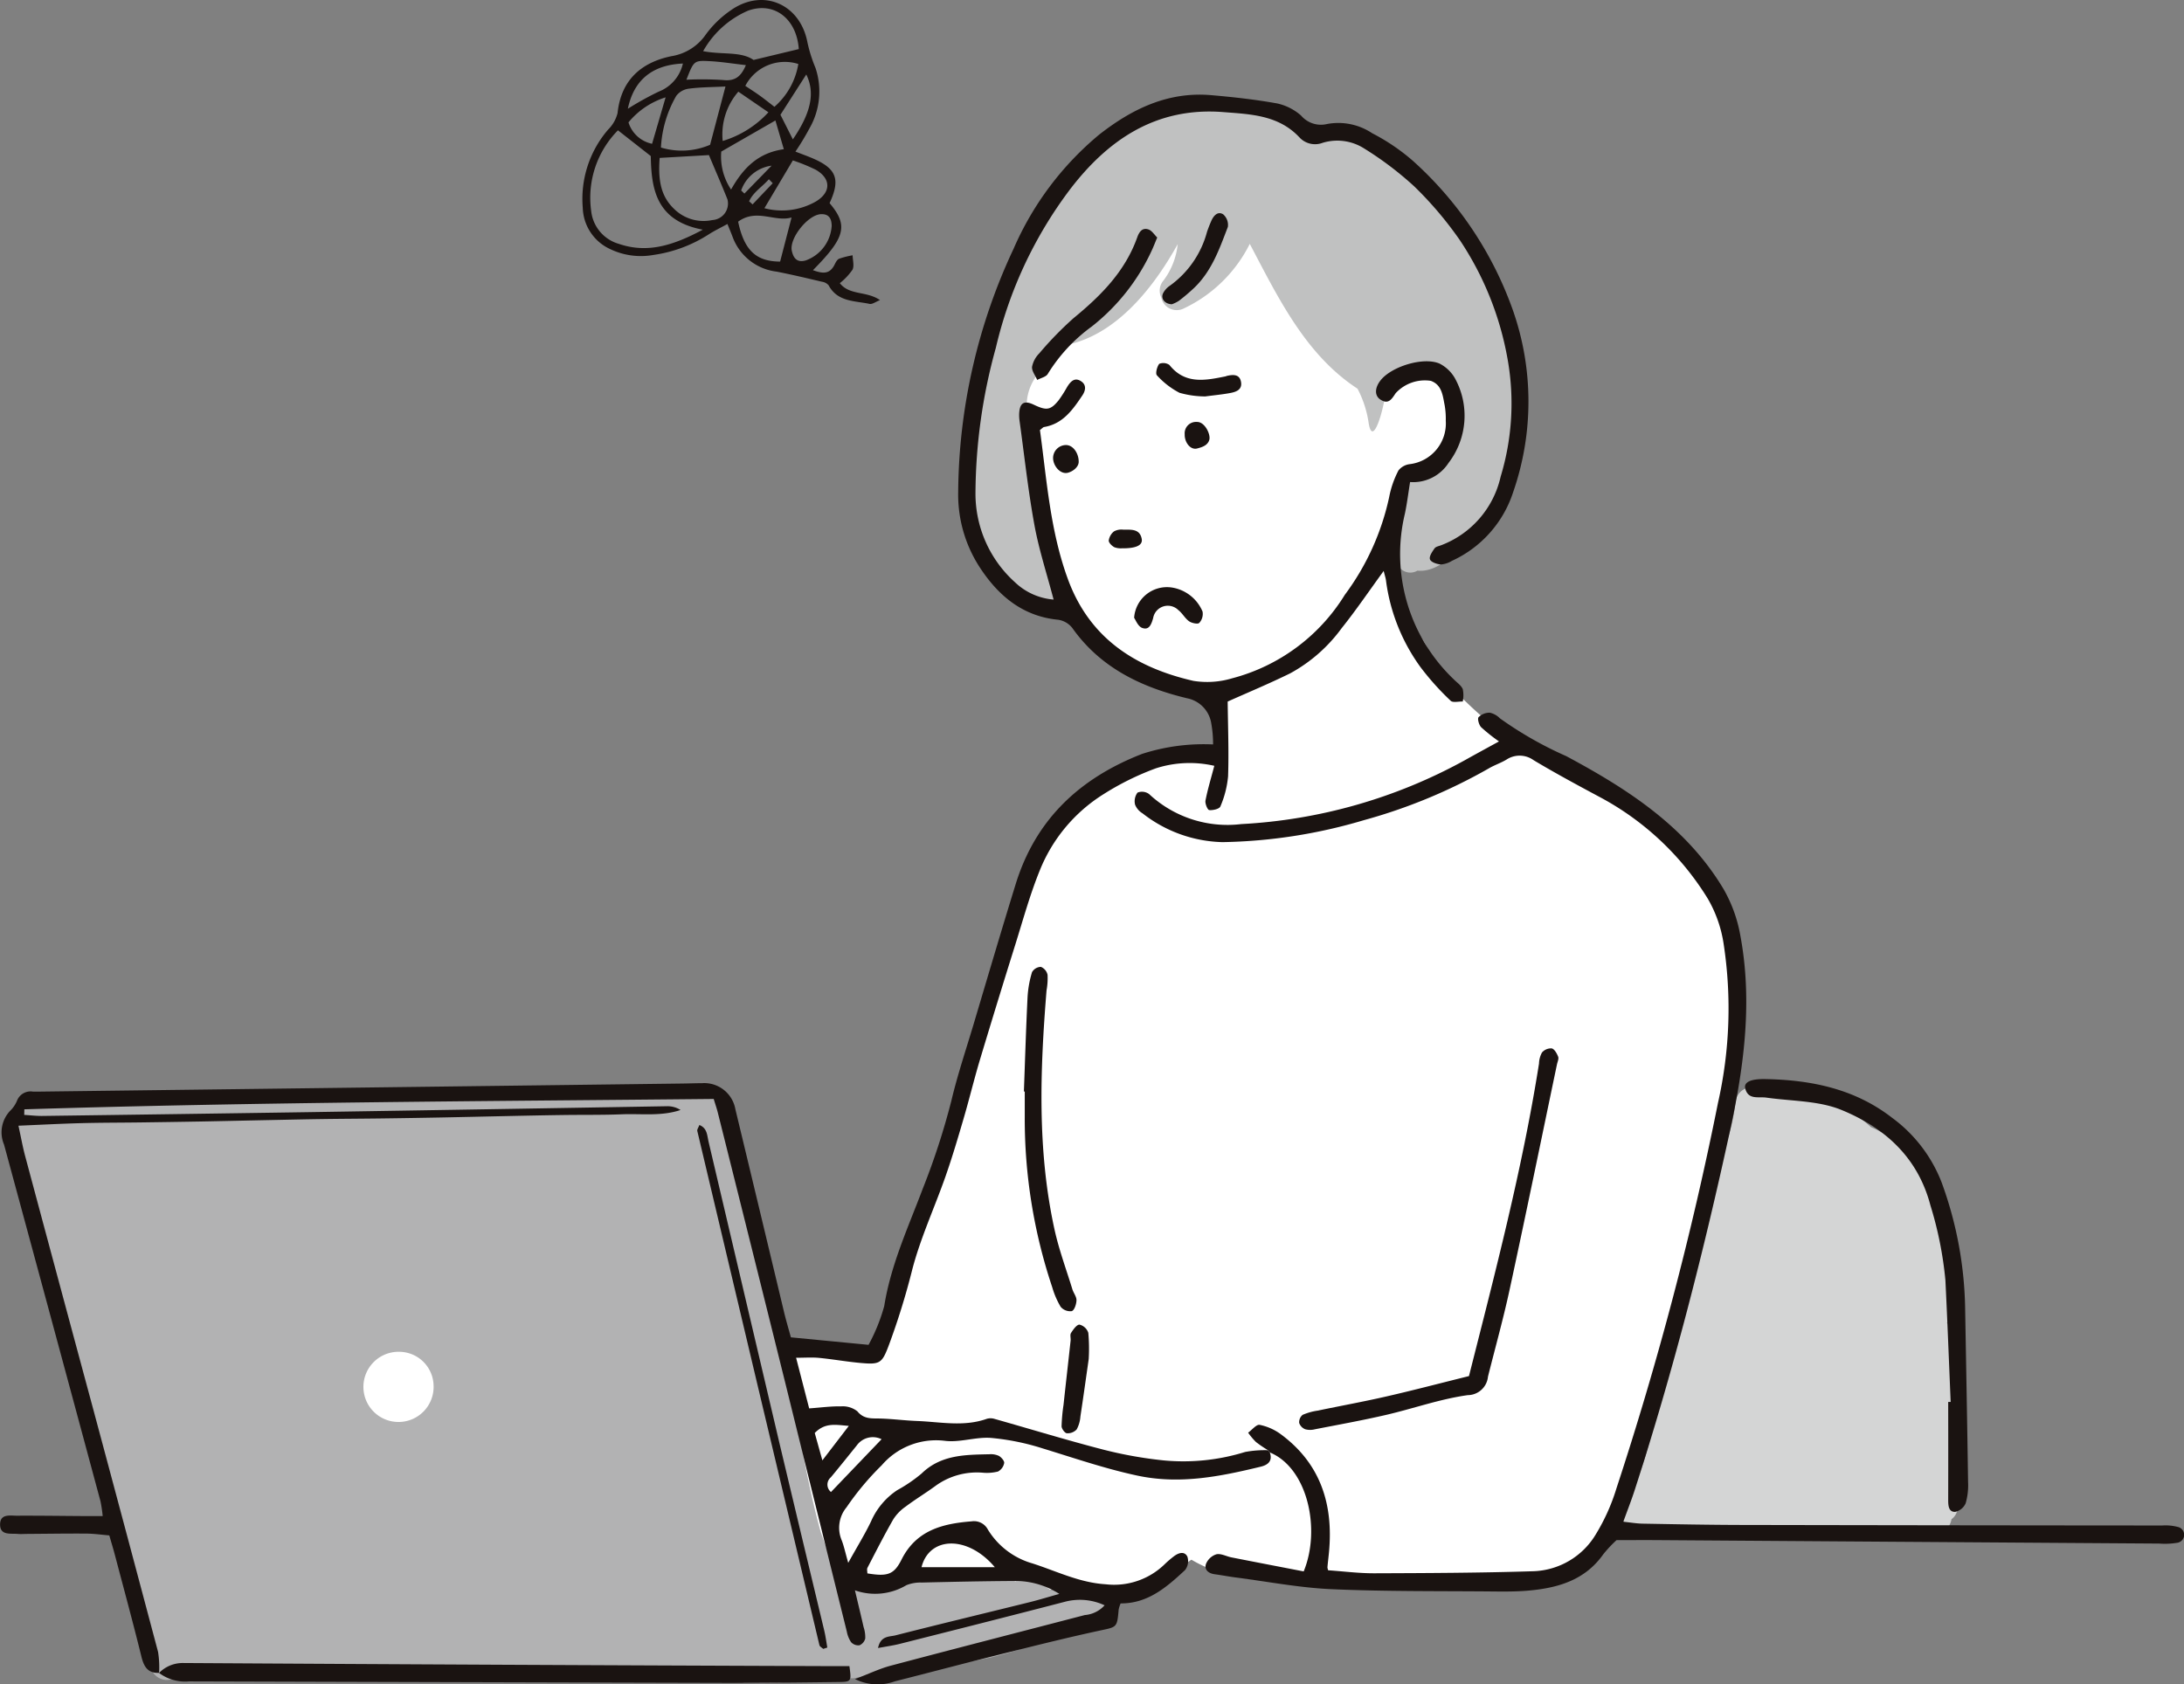
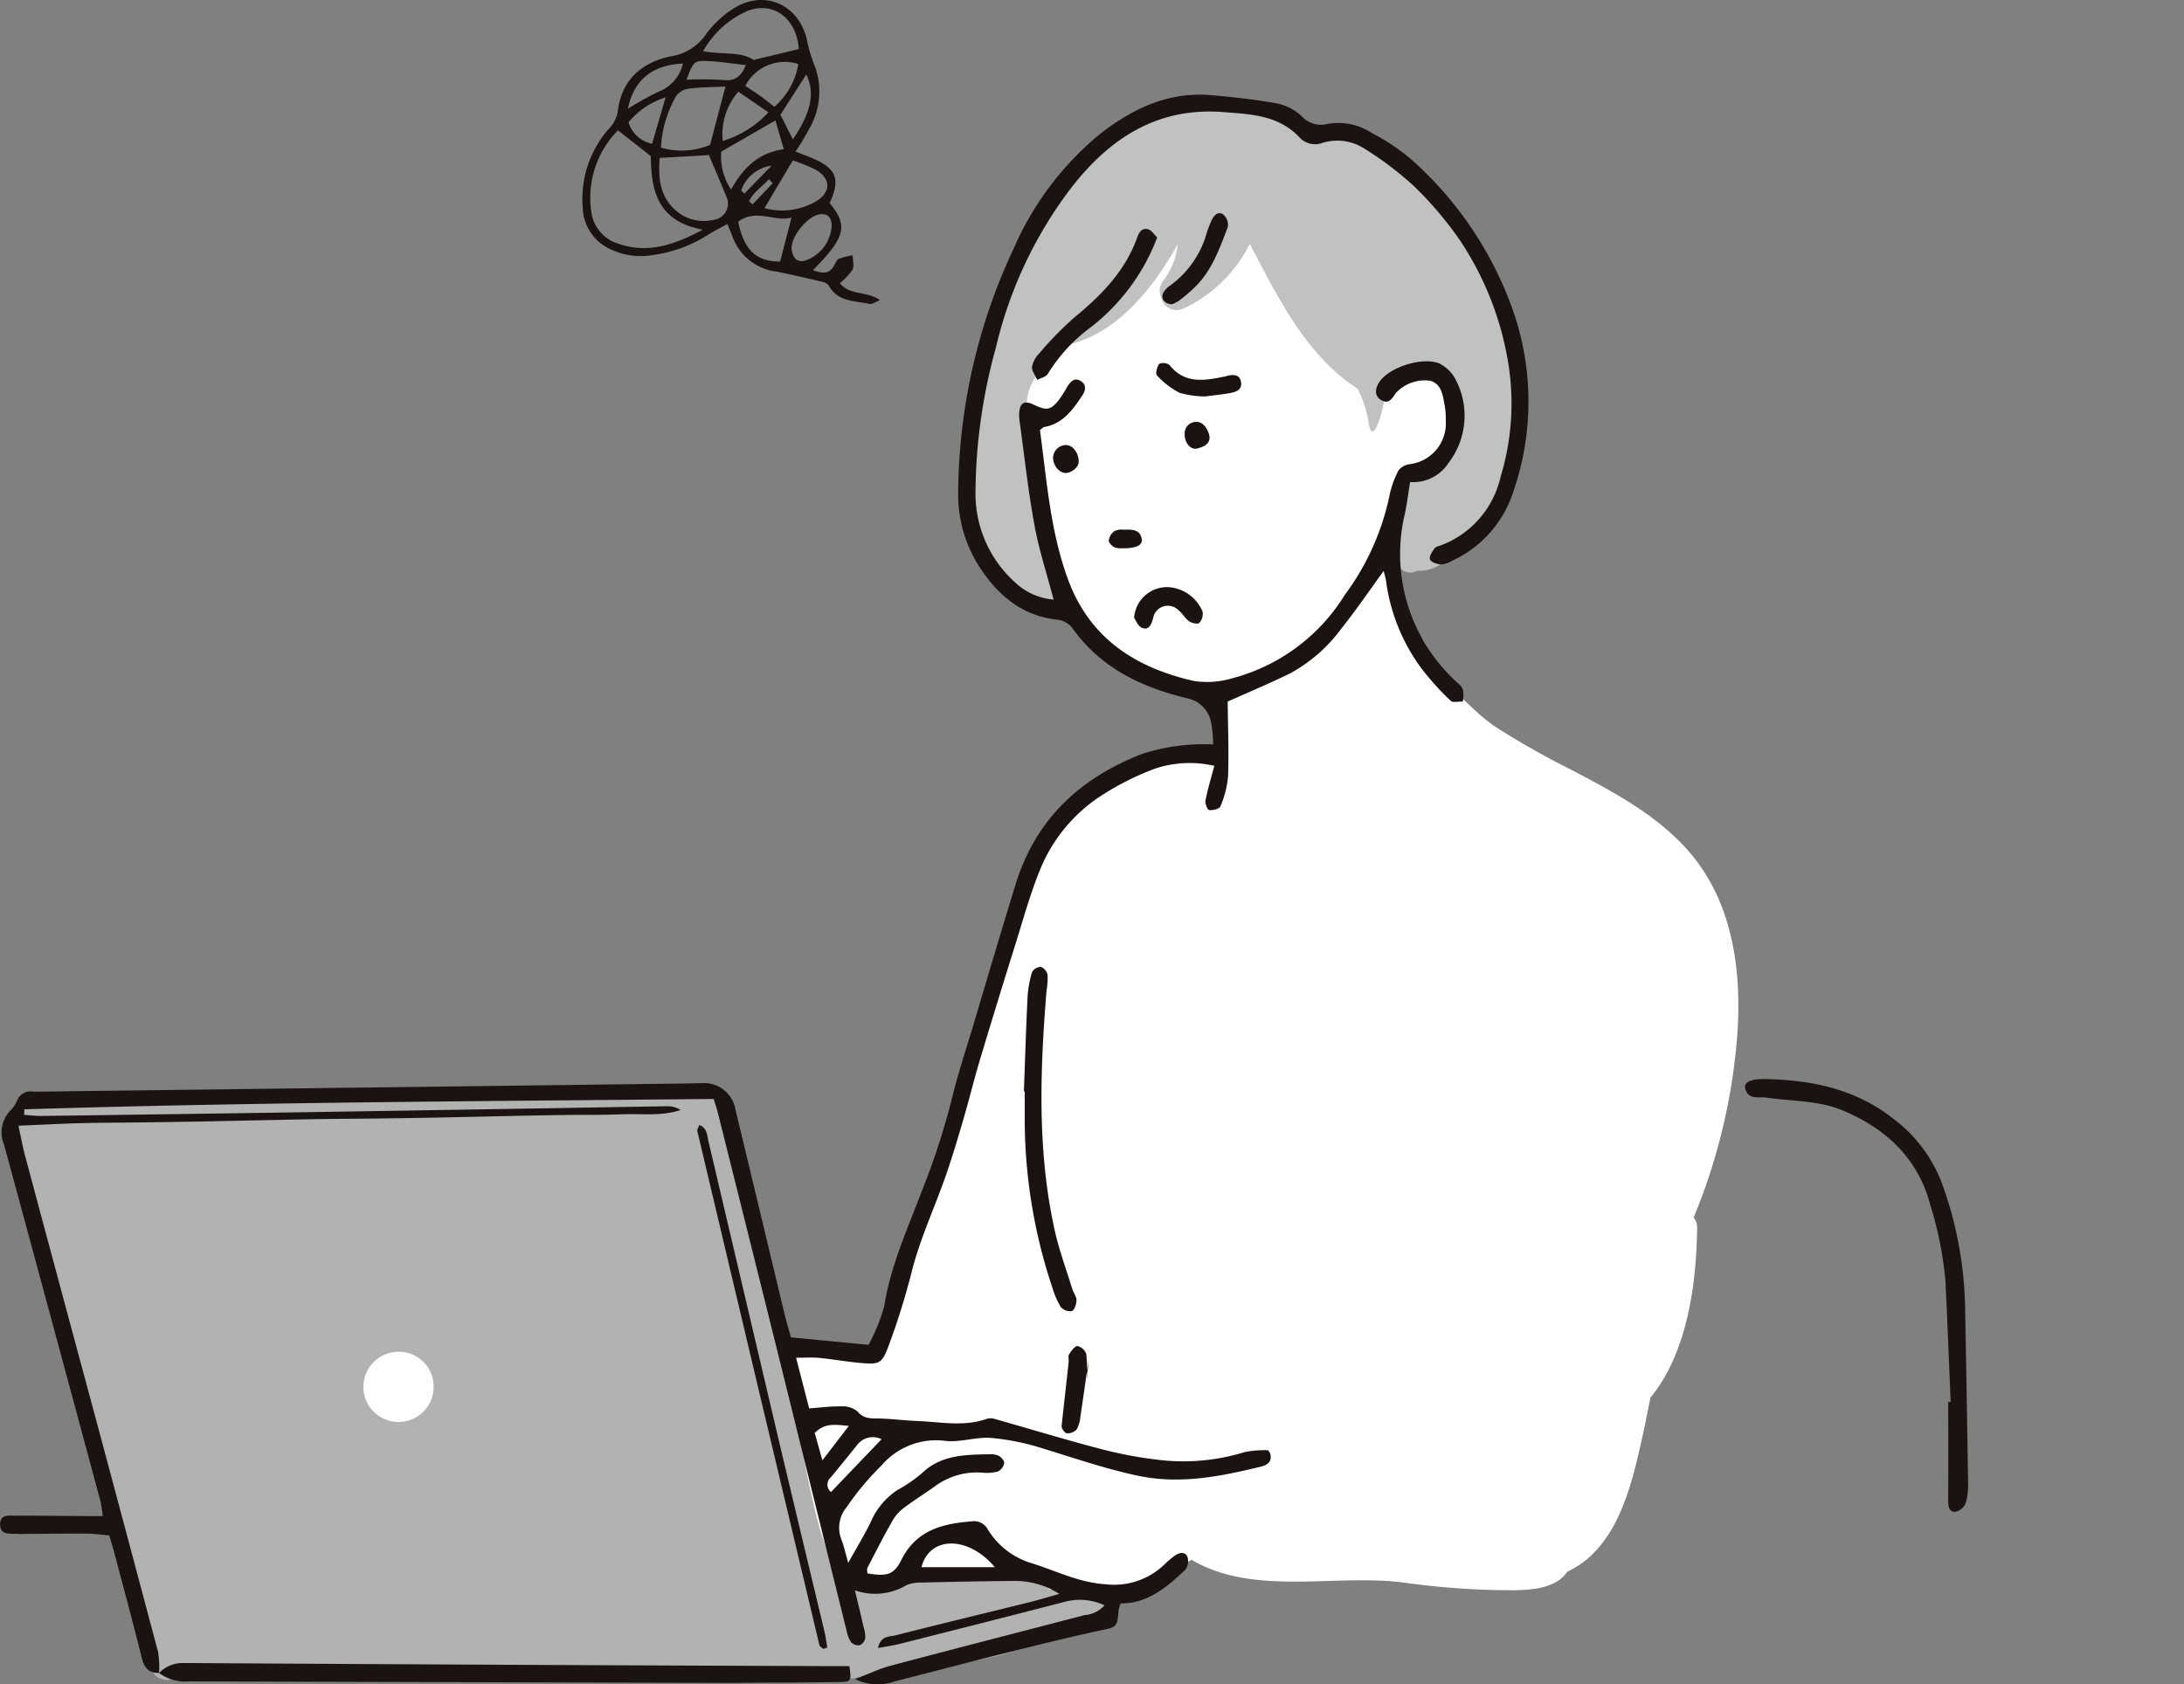
<svg xmlns="http://www.w3.org/2000/svg" width="189.519" height="146.184" viewBox="0 0 189.519 146.184">
  <rect x="0" y="0" width="189.519" height="146.184" fill="#808080" stroke="none" />
  <defs>
    <clipPath id="clip-path">
      <rect id="長方形_65" data-name="長方形 65" width="189.519" height="146.184" transform="translate(0 0)" fill="none" />
    </clipPath>
  </defs>
  <g id="グループ_49" data-name="グループ 49" transform="translate(0 -0.004)">
    <g id="グループ_48" data-name="グループ 48" transform="translate(0 0.004)" clip-path="url(#clip-path)">
      <path id="パス_127" data-name="パス 127" d="M581.4,192.552c-2.77-3.826-7.074-6.1-11.162-8.243a70.544,70.544,0,0,1-6.456-3.66c-1.763-1.172-3.129-2.853-4.762-4.158a21.32,21.32,0,0,0-1.382-3.069c-.89-1.607-2.507-2.149-3.068-4.045-1.039-3.5,1.126-6.669,3.583-8.894,2.839-2.574,4.211-5.36,3.324-9.256-.854-3.753-4.188-6.43-7.077-8.645a35.246,35.246,0,0,0-11.846-6.18c-3.563-1-8.057-1.365-11.52.192-5.211,2.345-10.285,8.675-10,14.6a6.143,6.143,0,0,0,.106.867c-.96,5.2,1.83,11.182,4.111,15.532,1.578,3,3.258,5.367,6.247,7.1a32.241,32.241,0,0,0,8.083,3.022,25.394,25.394,0,0,1,.179,5.636c-3.55-.568-7.6.694-10.564,2.325a1.227,1.227,0,0,0-.555.575c-2.208,2.85-5.025,5.187-6.376,8.625-1.677,4.261-2.142,9.017-3.248,13.444-2.321,9.292-5.9,18.345-9.046,27.4a75.862,75.862,0,0,1-7.867-1.026c-1.591-.249-2.318,2.042-.94,2.5.634,3.982.5,8.053,1.8,11.923a7.179,7.179,0,0,0,3.181,4.288c.06.03.1.053.14.069a.862.862,0,0,0,.209.189,4.365,4.365,0,0,0,1.132.648,10.368,10.368,0,0,0,2.471.6c4,.572,8.014.067,12.019.329a48.517,48.517,0,0,0,8.389.285,15.172,15.172,0,0,0,6.841-2.623c5.4,3.211,12.514,1.2,18.462,1.993a67.954,67.954,0,0,0,8.332.651c1.8.02,4.686.136,5.819-1.6,4.171-1.936,5.473-7.031,6.393-11.129.3-1.332.567-2.666.83-4,.04-.04.076-.083.116-.129,3.105-3.886,3.889-9.834,3.932-14.666a1.238,1.238,0,0,0-.306-.807,51.448,51.448,0,0,0,3.753-15.386c.442-5.221-.136-10.926-3.285-15.277" transform="translate(-433.96 -117.535)" fill="#fff" />
      <path id="パス_128" data-name="パス 128" d="M103.325,755.311a1.226,1.226,0,0,0-.817-.262,14.683,14.683,0,0,1-3.338-.385,3.9,3.9,0,0,0-2.883-.783.674.674,0,0,0-.116.033c-.687-.179-1.368-.349-2.039-.482-2.135-.425-5.1-1.03-7.021.359a1.4,1.4,0,0,0-.372.4c-1.793.073-3.583.086-5.377.086a1.472,1.472,0,0,0-.176.017c-.066-.166-.136-.332-.206-.495a32.607,32.607,0,0,1-1.73-4.171c-1.109-3.956-1.733-8.037-2.521-12.065-.8-4.108-1.916-8.13-3.1-12.142a33.183,33.183,0,0,1-1.262-5.576,13.535,13.535,0,0,0-1.043-4.653,1.256,1.256,0,0,0-.329-.422,21.709,21.709,0,0,1-.156-2.338,1.348,1.348,0,0,0-2.447-.721,15.589,15.589,0,0,0-4.663-.07c-2.481.136-4.965.116-7.453.153-.392-.043-.783-.086-1.179-.123a73.616,73.616,0,0,0-11.351-.043,30.048,30.048,0,0,0-4.919.1,14.529,14.529,0,0,1-4.942-.02,1.236,1.236,0,0,0-1.308.418c-2.371-.007-4.746-.083-7.147-.21-2.534-.136-5.081-.02-7.615.073-2.371.09-4.716-.375-7.087-.11A1.462,1.462,0,0,0,9.7,714.111c-1.109,2.9.163,6.559,1.059,9.335.688,2.142,1.319,4.3,2.026,6.433a41.8,41.8,0,0,1,2.381,9.339,1.325,1.325,0,0,0,.637,1.046,67.749,67.749,0,0,0,2.647,10.982c1.066,3.414,1.4,7.024,2.74,10.355a1.437,1.437,0,0,0,2.607.1c2.481,1.159,6.2.173,8.7-.06,5.117-.472,10.3.522,15.439.156a46.627,46.627,0,0,1,8.223-.2c2.976.312,5.945.644,8.934.757,2.627.1,5.251.27,7.878.392,2.816.133,5.586-.349,8.4-.392a1.435,1.435,0,0,0,.325-.043,1.363,1.363,0,0,0,.581,0c5.217-1.1,10.621-.87,15.6-3.012a1.089,1.089,0,0,0,.651-.684,13.847,13.847,0,0,1,4.543-.684c1.617.1,1.7-2.268.266-2.617" transform="translate(-8.036 -616.68)" fill="#b2b2b3" />
      <path id="パス_129" data-name="パス 129" d="M243.5,886.153a3.046,3.046,0,1,1-3.044-2.955,3,3,0,0,1,3.044,2.955" transform="translate(-205.874 -765.874)" fill="#fff" />
-       <path id="パス_130" data-name="パス 130" d="M1086.756,742.149a1.324,1.324,0,0,0,.057-.372c.013-3.321.206-6.642.219-9.963a1.2,1.2,0,0,0-.478-.97,1.221,1.221,0,0,0,.478-1.023,30.025,30.025,0,0,0-.269-4.338,1.08,1.08,0,0,0-.036-.156c-.471-4.51-1.707-9.352-5.9-11.056a7.005,7.005,0,0,0-.85-.415c-2.61-2.361-6.088-3.839-9.375-3.085a1.433,1.433,0,0,0-2.388.893,16.651,16.651,0,0,1-.611,3.016,1.587,1.587,0,0,0-.229.4c-.611,1.617-1.272,3.215-1.77,4.872a1.268,1.268,0,0,0,.016.87A116.661,116.661,0,0,0,1062.164,733c-.834,4.1-.99,8.963-3.132,12.7a1.466,1.466,0,0,0-.754,1.222c-.478,1.126,1.046,2.085,2.052,1.448,3.912.641,7.951.123,11.9.336,4.238.229,8.5.747,12.746.445a1.233,1.233,0,0,0,1.73-.634,1.561,1.561,0,0,0,.256-.638,1.224,1.224,0,0,0,.518-1v-3.54a1.182,1.182,0,0,0-.721-1.179" transform="translate(-917.617 -616.028)" fill="#d4d5d5" />
      <path id="パス_131" data-name="パス 131" d="M677.6,84.484a24.3,24.3,0,0,0-6.941-12.347c-2.118-2.175-6.253-5.762-9.541-4.238-4.277-2.939-8.1-4.291-12.71-2.448-4.427,1.77-10.019,5.493-11.344,10.438a96.606,96.606,0,0,0-4.49,9.445,29.157,29.157,0,0,0-1.6,9.741c-.1,5.041.747,11.321,5.934,13.623a1.45,1.45,0,0,0,2-1.577,1.186,1.186,0,0,0-.043-.751,43.3,43.3,0,0,1-2.6-14.46c-.256-2.458.989-3.786,3.344-5.931,4.3-.827,7.562-4.842,9.731-8.761a6.321,6.321,0,0,1-1.236,3.158,1.347,1.347,0,0,0-.2,1.448,1.372,1.372,0,0,0,1.973.97,12.232,12.232,0,0,0,5.716-5.6c2.461,4.66,4.832,9.621,9.349,12.567a9.235,9.235,0,0,1,.953,2.886c.382,2.7,1.624-2.02,1.571-3.634,1.777-1.016,4.274-1.256,5.4.77,1.179,2.1.026,5.506-1.687,7.2a.8.8,0,0,0-.07.086,1.248,1.248,0,0,0-1.631.514,9.75,9.75,0,0,0-1.132,7.167,1.2,1.2,0,0,0,1.793.807c1.694.153,3.212-1.282,4.414-3.129,6.147-2.222,3.992-13.224,3.049-17.943" transform="translate(-547.143 -56.028)" fill="#c0c1c1" />
      <path id="パス_132" data-name="パス 132" d="M110.191,179.638c.259.74-.166,1.079-.783,1.229-3.543.861-7.066,1.568-10.766.765-2.782-.6-5.45-1.519-8.156-2.347a20.981,20.981,0,0,0-4.491-.913c-1.327-.1-2.714.421-4.019.25a6.215,6.215,0,0,0-5.461,2.121,24.183,24.183,0,0,0-3.049,3.642,2.784,2.784,0,0,0-.437,2.847c.2.5.306,1.035.577,1.982.8-1.446,1.457-2.5,1.986-3.611a6.238,6.238,0,0,1,2.271-2.7,12.828,12.828,0,0,0,2.111-1.443c1.68-1.634,3.779-1.624,5.879-1.67a1.661,1.661,0,0,1,.826.142c.215.123.491.438.46.621a1.056,1.056,0,0,1-.535.736,3.944,3.944,0,0,1-1.347.1,6.115,6.115,0,0,0-4.014,1.1c-.869.643-1.8,1.2-2.663,1.851a3.864,3.864,0,0,0-1.06,1.091c-.792,1.379-1.514,2.8-2.244,4.211-.067.131-.009.326-.009.488,1.726.28,2.3.129,2.965-1.2,1.278-2.55,3.565-3.121,6.083-3.317a1.359,1.359,0,0,1,1.414.722,6.68,6.68,0,0,0,3.846,2.924c2.1.67,4.085,1.677,6.373,1.815a6.286,6.286,0,0,0,5.132-1.753,8.622,8.622,0,0,1,.777-.667c.4-.308.916-.48,1.176.012a1.262,1.262,0,0,1-.2,1.177c-1.588,1.479-3.23,2.91-5.589,2.892a2.822,2.822,0,0,0-.171.537c-.137,1.6-.155,1.5-1.7,1.835-3,.65-5.98,1.4-8.959,2.147-2.925.729-5.837,1.507-8.76,2.244a4.412,4.412,0,0,1-3.459-.194c1.225-.467,2.137-.909,3.1-1.164,5.607-1.488,11.227-2.93,16.841-4.394a2.585,2.585,0,0,0,1.717-.846,5.087,5.087,0,0,0-3.381-.324c-4.79,1.245-9.588,2.457-14.386,3.669-.579.146-1.175.227-1.894.363.224-1.087.992-.966,1.514-1.1,3.859-.982,7.731-1.912,11.6-2.869.817-.2,1.624-.45,2.618-.728A7.063,7.063,0,0,0,88,190.788c-2.675.017-5.351.074-8.026.137a3.256,3.256,0,0,0-1.322.229,5.29,5.29,0,0,1-4.464.447c.293,1.236.528,2.207.75,3.181a2.784,2.784,0,0,1,.144.995.865.865,0,0,1-.5.593.851.851,0,0,1-.722-.264,2.414,2.414,0,0,1-.378-.931q-2.691-10.846-5.369-21.7-2.9-11.674-5.825-23.341c-.081-.324-.192-.641-.355-1.181-19.94.2-39.884.279-59.82.9q-.006.242-.011.484c.537.032,1.074.1,1.611.09q11.527-.154,23.054-.328,15.54-.247,31.08-.514a2.1,2.1,0,0,1,1.208.326c-1.673.562-3.391.306-5.078.373-1.706.068-3.415.038-5.123.063-1.765.025-3.529.062-5.293.1s-3.529.08-5.293.114q-2.562.049-5.123.082c-1.765.023-3.53.029-5.294.055-1.708.025-3.415.068-5.123.1-1.765.037-3.529.079-5.293.111s-3.529.057-5.294.081c-1.708.022-3.416.017-5.123.063-1.749.047-3.5.14-5.418.221.225,1.027.372,1.854.589,2.662q2.914,10.877,5.848,21.75,2.854,10.627,5.68,21.263a8.58,8.58,0,0,1,.088,1.824l0-.008c-.977.038-1.315-.528-1.531-1.4-.734-2.982-1.542-5.945-2.326-8.915-.13-.492-.28-.979-.464-1.617-.647-.054-1.308-.15-1.971-.156-1.708-.012-3.416.016-5.124.027-.285,0-.571.026-.854,0-.644-.055-1.558.154-1.526-.865.028-.9.878-.712,1.466-.715,1.879-.01,3.757.018,5.636.03.562,0,1.123,0,1.8,0a12.235,12.235,0,0,0-.191-1.284Q4.55,168.387.35,152.911a2.713,2.713,0,0,1,.572-2.972,2.577,2.577,0,0,0,.558-.844,1.258,1.258,0,0,1,1.371-.78c.228.006.455,0,.683,0l55.67-.7c.569-.007,1.138-.029,1.708-.032a2.746,2.746,0,0,1,2.9,2.256q2.116,8.792,4.219,17.587c.184.766.409,1.522.6,2.217l6.738.65a15.641,15.641,0,0,0,1.362-3.369c.574-3.587,2.086-6.846,3.344-10.185a62.691,62.691,0,0,0,2.477-7.614c.537-2.265,1.284-4.481,1.95-6.716,1.2-4.032,2.389-8.068,3.63-12.088,1.736-5.626,5.546-9.2,10.981-11.318a17.409,17.409,0,0,1,6.154-.82,10.257,10.257,0,0,0-.172-1.906,2.631,2.631,0,0,0-2.085-2.1c-3.947-.951-7.507-2.634-9.959-6.1a1.911,1.911,0,0,0-1.224-.714c-3.121-.3-5.246-2.136-6.836-4.593a11.565,11.565,0,0,1-1.843-6.489,50.421,50.421,0,0,1,4.813-21.13,26.66,26.66,0,0,1,7.414-9.887c2.854-2.239,5.976-3.754,9.72-3.432,1.919.165,3.84.378,5.733.719A4.648,4.648,0,0,1,112.9,63.6a2.263,2.263,0,0,0,2.25.738,5.293,5.293,0,0,1,3.926.8,17.752,17.752,0,0,1,3.52,2.385,31.6,31.6,0,0,1,8.658,12.893,23.947,23.947,0,0,1,.044,15.894,9.915,9.915,0,0,1-5.3,5.937,2.135,2.135,0,0,1-.958.316c-.341-.022-.846-.189-.949-.433s.19-.673.394-.963c.112-.159.4-.2.608-.285a8.313,8.313,0,0,0,5.128-5.944,21.859,21.859,0,0,0,.613-10.133,27.077,27.077,0,0,0-4.149-10.382,31.692,31.692,0,0,0-3.97-4.681,29.009,29.009,0,0,0-4.33-3.278,4.348,4.348,0,0,0-3.626-.491,1.841,1.841,0,0,1-2.012-.491c-1.815-1.929-4.233-1.995-6.607-2.181-5.829-.456-10.034,2.413-13.356,6.8a36.632,36.632,0,0,0-6.369,13.661,47.917,47.917,0,0,0-1.767,12.627,10.344,10.344,0,0,0,3.429,7.721,5.474,5.474,0,0,0,3.351,1.5c-.585-2.228-1.271-4.321-1.665-6.469-.543-2.962-.865-5.966-1.278-8.952a3.844,3.844,0,0,1-.047-.681c.041-.981.428-1.216,1.294-.8,1.085.518,1.438.466,2.137-.4a11.369,11.369,0,0,0,.733-1.15c.293-.471.654-.878,1.231-.482.463.318.366.806.09,1.217-.833,1.236-1.68,2.464-3.314,2.74-.1.016-.176.122-.367.262.591,4.319.883,8.74,2.431,12.955,1.884,5.13,5.856,7.666,10.891,8.818a7.537,7.537,0,0,0,3.349-.222,16.346,16.346,0,0,0,9.785-7.248A21.884,21.884,0,0,0,120.55,96.7a8.38,8.38,0,0,1,.805-2.3,1.48,1.48,0,0,1,.957-.54,3.56,3.56,0,0,0,3.147-3.774,6.77,6.77,0,0,0-.1-1.359c-.166-.825-.233-1.754-1.2-2.1a3.442,3.442,0,0,0-3.044,1.066c-.348.521-.626,1.007-1.311.572-.531-.338-.52-1-.029-1.649.926-1.223,3.738-2.1,5.149-1.484a3.236,3.236,0,0,1,1.321,1.257,6.733,6.733,0,0,1-.549,7.366,3.655,3.655,0,0,1-3.334,1.656c-.162,1-.268,1.884-.453,2.754a15.026,15.026,0,0,0,4.225,14.351c.277.286.653.527.8.869a2.747,2.747,0,0,1,0,1.075c-.358-.014-.864.119-1.051-.067a23.379,23.379,0,0,1-2.613-2.912,16.362,16.362,0,0,1-3-7.534c-.027-.211-.1-.416-.2-.819-1.282,1.758-2.407,3.42-3.657,4.98a13.519,13.519,0,0,1-4.465,3.91c-1.824.894-3.7,1.677-5.415,2.444.023,2.188.11,4.341.035,6.488a8.576,8.576,0,0,1-.669,2.617c-.079.212-.648.35-.969.313-.145-.016-.374-.567-.323-.828.192-.982.485-1.944.766-3.013a9.579,9.579,0,0,0-5.073.219,23.742,23.742,0,0,0-4.567,2.261,13.9,13.9,0,0,0-5.495,6.574c-.856,2.1-1.457,4.3-2.137,6.473q-1.555,4.965-3.055,9.948c-.506,1.687-.919,3.4-1.414,5.093s-.993,3.382-1.575,5.044c-.958,2.738-2.2,5.4-2.916,8.193a62.363,62.363,0,0,1-2,6.451c-.605,1.609-.76,1.728-2.509,1.567-1.187-.109-2.364-.32-3.55-.436-.61-.06-1.231-.011-2-.011l1.135,4.395c1-.072,1.892-.195,2.779-.177a2.045,2.045,0,0,1,1.4.427c.577.71,1.259.608,1.995.63,1.065.031,2.125.173,3.19.213,2.023.078,4.059.526,6.062-.192a1.175,1.175,0,0,1,.667.013c3.161.893,6.3,1.856,9.484,2.678a35.994,35.994,0,0,0,5.179.921,18.114,18.114,0,0,0,7.078-.732,9.248,9.248,0,0,1,1.992-.15,1.306,1.306,0,0,0,.139.192m-23.857,9.957c-2.375-2.811-5.693-2.662-6.358,0ZM76.5,178.485a1.713,1.713,0,0,0-2.152.538c-.748.926-1.489,1.856-2.251,2.769a.825.825,0,0,0,.013,1.276l4.39-4.583m-5.8-.541.663,2.377,2.294-2.991c-1.18-.1-2.054-.3-2.957.614" transform="translate(0 -53.573)" fill="#1a1311" fill-rule="evenodd" />
-       <path id="パス_133" data-name="パス 133" d="M753.063,529.9a1.3,1.3,0,0,1-.139-.192,10.483,10.483,0,0,1-1.065-.722,6.105,6.105,0,0,1-.679-.809c.336-.243.72-.733,1-.68A4.66,4.66,0,0,1,754,528.3c3.455,2.544,4.58,6.074,4.2,10.209-.041.451-.1.9-.138,1.351a1.161,1.161,0,0,0,.061.259c1.318.09,2.669.265,4.02.261,4.6-.017,9.211-.033,13.812-.18a6.564,6.564,0,0,0,5.383-3.182,17.288,17.288,0,0,0,1.8-4,287.8,287.8,0,0,0,8.814-33.465,37.122,37.122,0,0,0,.5-13.736,11.082,11.082,0,0,0-1.379-3.978,24.546,24.546,0,0,0-9.18-8.722c-2-1.071-4-2.145-5.94-3.307a2.07,2.07,0,0,0-2.363-.046c-.486.291-1.039.471-1.527.759a46.853,46.853,0,0,1-10.841,4.494,45.5,45.5,0,0,1-12.262,1.905,11.686,11.686,0,0,1-6.944-2.5,1.548,1.548,0,0,1-.648-.755,1.261,1.261,0,0,1,.214-1.044,1.047,1.047,0,0,1,1,.123,9.964,9.964,0,0,0,8,2.61,45.132,45.132,0,0,0,19.348-5.513c.929-.522,1.868-1.029,3.019-1.662a14.734,14.734,0,0,1-1.552-1.236c-.19-.2-.336-.739-.218-.871a1.355,1.355,0,0,1,.975-.386,1.744,1.744,0,0,1,.874.489,32.18,32.18,0,0,0,5.751,3.278c5.352,2.864,10.42,6.138,13.64,11.514a12.308,12.308,0,0,1,1.454,3.96c1.088,5.7.362,11.336-.852,16.927-2.293,10.562-4.966,21.026-8.3,31.314-.276.852-.605,1.687-.983,2.735.613.064,1.146.158,1.679.167,2.845.051,5.691.107,8.536.113q18.27.035,36.54.047a4.2,4.2,0,0,1,1.343.121.7.7,0,0,1-.072,1.385,6.5,6.5,0,0,1-1.526.063q-21.769-.147-43.539-.3c-1.128-.007-2.256,0-3.549,0a10.98,10.98,0,0,0-1.156,1.235c-1.6,2.264-3.964,2.926-6.528,3.15-1.018.089-2.047.082-3.071.072-4.666-.043-9.337.009-14-.2-2.77-.123-5.522-.657-8.281-1.014-.616-.08-1.228-.2-1.843-.282-.537-.074-.917-.394-.745-.9a1.45,1.45,0,0,1,.9-.831c.4-.087.867.183,1.311.27,2.1.414,4.211.818,6.264,1.216,1.5-3.631.361-8.977-2.953-10.332" transform="translate(-642.872 -403.832)" fill="#1a1311" fill-rule="evenodd" />
      <path id="パス_134" data-name="パス 134" d="M401.959,17.632c1.636,1.935,1.378,2.974-1.443,5.822.79.279,1.422.405,1.866-.459.1-.2.225-.458.4-.534a7.437,7.437,0,0,1,1.177-.3c.008.423.155.914-.01,1.252a5.5,5.5,0,0,1-1.1,1.167c.84,1.081,2.318.661,3.487,1.472-.388.15-.672.376-.9.328-1.3-.277-2.78-.162-3.559-1.614a.929.929,0,0,0-.575-.309c-1.314-.308-2.627-.623-3.951-.88a4.648,4.648,0,0,1-3.811-3.025c-.115-.31-.245-.614-.444-1.107-.62.342-1.164.6-1.667.928a11.941,11.941,0,0,1-4.764,1.76,6.175,6.175,0,0,1-3.823-.547,4.071,4.071,0,0,1-2.3-3.544,9.217,9.217,0,0,1,2.209-6.8,3.056,3.056,0,0,0,.811-1.423c.3-2.867,2.052-4.394,4.659-4.936a4.478,4.478,0,0,0,3.01-1.9A9.008,9.008,0,0,1,393.431.868c2.77-1.916,5.985-.5,6.607,2.813a12.689,12.689,0,0,0,.7,2.219,6.429,6.429,0,0,1-.532,5.261,22.369,22.369,0,0,1-1.208,2c.584.229,1.1.41,1.6.631,1.967.87,2.31,1.8,1.362,3.841m-18.365-6.318a8.333,8.333,0,0,0-2.322,7.006,3.336,3.336,0,0,0,2.4,2.848c2.463.84,4.7.154,7.287-1.232-4.091-.761-4.467-3.589-4.516-6.389l-2.845-2.232m3.616,2.393c-.17,2.161.208,3.434,1.27,4.443a3.637,3.637,0,0,0,3.3.951,1.439,1.439,0,0,0,1.314-1.794c-.516-1.291-1.072-2.566-1.609-3.845l-4.271.245m12.069-9.444c-.18-2.619-2.123-4.154-4.4-3.336a8.173,8.173,0,0,0-3.9,3.516c1.692.325,3.267,0,4.376.762l3.923-.943m-6.362,3.248c-1.14.057-2.149.054-3.141.184a1.63,1.63,0,0,0-1.125.622,9.989,9.989,0,0,0-1.333,4.491,6.251,6.251,0,0,0,4.265-.238l1.335-5.059m5.846,6.415-2.467,4.148a5.952,5.952,0,0,0,4.471-.586c1.324-.8,1.315-1.986-.011-2.75a15.191,15.191,0,0,0-1.993-.812m-1.511-3.468-4.7,2.7a5.121,5.121,0,0,0,.851,3.294c1.085-1.929,2.392-3.191,4.577-3.5l-.731-2.5m-3.233,8.79c.534,2.536,1.6,3.454,3.643,3.465l.993-3.83c-1.434.434-3.03-.814-4.636.365m3.144-9.965a6.289,6.289,0,0,0,2.078-3.721,3.87,3.87,0,0,0-4.6,1.9c.42.281.849.553,1.261.849s.808.616,1.265.968M402.143,19.6c-.011-.494-.146-1.035-.919-1.009-1.137.038-2.782,2.1-2.541,3.184.134.605.429,1.046,1.185.84a3.411,3.411,0,0,0,2.275-3.015M396.652,9.75l-2.61-1.789a5.654,5.654,0,0,0-1.357,4.278,8.851,8.851,0,0,0,3.967-2.489m-7.421-4.232c-2.653.119-4.26,1.427-4.776,3.924a26.352,26.352,0,0,1,2.683-1.488,3.423,3.423,0,0,0,2.093-2.436m8.463,4.445,1.079,2.135c1.6-2.336,1.934-4.058,1.164-5.63l-2.243,3.5m-8.158-3.045a29.012,29.012,0,0,1,3.186.026c1.016.114,1.55-.281,1.974-1.292-1.133-.129-2.131-.293-3.135-.345-1.378-.072-1.38-.035-2.025,1.611m-2.979,5.56,1.176-4.03a6.8,6.8,0,0,0-3.224,2.172,2.718,2.718,0,0,0,2.048,1.858m7.729,4.052.282.27,2.36-2.423a3.25,3.25,0,0,0-2.641,2.153m2.737-.632-.332-.345c-.558.65-1.343,1.1-1.715,1.914l.3.271,1.751-1.84" transform="translate(-329.972 -0.004)" fill="#1a1311" fill-rule="evenodd" />
      <path id="パス_135" data-name="パス 135" d="M103.845,1087.394a2.878,2.878,0,0,1,2.111-.868q27.648.17,55.3.268c.843,0,1.687,0,2.5,0,.184,1.333.185,1.368-.978,1.383-3.3.043-6.6.081-9.9.073q-23.211-.06-46.422-.128a3.768,3.768,0,0,1-2.61-.738l0,.01" transform="translate(-90.048 -942.191)" fill="#1a1311" fill-rule="evenodd" />
      <path id="パス_136" data-name="パス 136" d="M1157.777,733.028c-.15-3.518-.281-7.036-.456-10.553a32.078,32.078,0,0,0-1.3-6.5c-1.1-4.2-3.991-6.755-7.723-8.284-1.983-.812-4.323-.757-6.506-1.068-.7-.1-1.576.213-1.838-.782-.145-.55.444-.852,1.729-.828,3.99.074,7.77.84,11.022,3.367a12.574,12.574,0,0,1,4.29,5.607,33.3,33.3,0,0,1,2.04,11c.087,5,.182,10,.253,15a5.594,5.594,0,0,1-.21,1.843,1.285,1.285,0,0,1-.915.745c-.565.014-.6-.543-.6-1.023q.009-4.26,0-8.519l.206,0" transform="translate(-988.506 -611.358)" fill="#1a1311" fill-rule="evenodd" />
-       <path id="パス_137" data-name="パス 137" d="M863.4,713.35c2.25-8.905,4.621-17.913,6.078-27.127a2.135,2.135,0,0,1,.258-.961,1.036,1.036,0,0,1,.848-.355c.235.055.444.436.555.716.071.179-.051.439-.1.66-1.36,6.505-2.694,13.015-4.1,19.511-.55,2.551-1.254,5.07-1.889,7.6A1.772,1.772,0,0,1,863.3,715c-2.4.331-4.726,1.167-7.1,1.717-2.041.473-4.107.845-6.165,1.246a1.632,1.632,0,0,1-.837,0,.9.9,0,0,1-.53-.547.819.819,0,0,1,.3-.706,5.182,5.182,0,0,1,1.295-.364c1.995-.415,4-.78,5.986-1.235,2.313-.529,4.608-1.133,7.151-1.764" transform="translate(-735.929 -593.914)" fill="#1a1311" fill-rule="evenodd" />
      <path id="パス_138" data-name="パス 138" d="M668.848,642.493c.1-2.728.183-5.456.317-8.182a9.221,9.221,0,0,1,.387-2.169.914.914,0,0,1,.77-.461.969.969,0,0,1,.579.688,5.883,5.883,0,0,1-.088,1.353c-.562,6.935-.815,13.865.685,20.725.387,1.771,1.025,3.487,1.559,5.223.1.325.363.636.354.948-.009.335-.179.859-.408.942a1.08,1.08,0,0,1-.965-.375,7.293,7.293,0,0,1-.737-1.716,46.032,46.032,0,0,1-2.379-14.753q0-1.109,0-2.219l-.073,0" transform="translate(-579.998 -547.765)" fill="#1a1311" fill-rule="evenodd" />
      <path id="パス_139" data-name="パス 139" d="M466.363,780.478c-.114-.1-.3-.192-.331-.317q-5.319-22.315-10.6-44.636c-.03-.127.1-.293.183-.515.693.281.667.906.787,1.415q3.092,13.115,6.168,26.235c1.281,5.423,2.595,10.838,3.886,16.259.113.475.174.963.258,1.445l-.346.113" transform="translate(-394.924 -637.371)" fill="#1a1311" fill-rule="evenodd" />
      <path id="パス_140" data-name="パス 140" d="M684.995,150.345c-.194.464-.315.782-.458,1.09a17.918,17.918,0,0,1-5.234,6.64,14.41,14.41,0,0,0-3.8,4.1c-.15.263-.605.353-.919.524-.163-.381-.483-.778-.447-1.14a2.272,2.272,0,0,1,.631-1.171,29.666,29.666,0,0,1,2.968-3.05c2.366-1.941,4.473-4.05,5.525-7.007.172-.482.439-.874.973-.694.307.1.525.474.763.7" transform="translate(-584.579 -129.724)" fill="#1a1311" fill-rule="evenodd" />
-       <path id="パス_141" data-name="パス 141" d="M695.818,868.432c-.234,1.635-.467,3.319-.723,5a2.727,2.727,0,0,1-.326,1.124,1.074,1.074,0,0,1-.851.329c-.176-.014-.453-.393-.456-.61a15.587,15.587,0,0,1,.169-1.859c.2-1.855.413-3.71.614-5.566.024-.225-.069-.506.036-.669.19-.3.5-.737.738-.724a1.076,1.076,0,0,1,.762.711,15.328,15.328,0,0,1,.036,2.263" transform="translate(-601.342 -750.49)" fill="#1a1311" fill-rule="evenodd" />
+       <path id="パス_141" data-name="パス 141" d="M695.818,868.432c-.234,1.635-.467,3.319-.723,5a2.727,2.727,0,0,1-.326,1.124,1.074,1.074,0,0,1-.851.329c-.176-.014-.453-.393-.456-.61c.2-1.855.413-3.71.614-5.566.024-.225-.069-.506.036-.669.19-.3.5-.737.738-.724a1.076,1.076,0,0,1,.762.711,15.328,15.328,0,0,1,.036,2.263" transform="translate(-601.342 -750.49)" fill="#1a1311" fill-rule="evenodd" />
      <path id="パス_142" data-name="パス 142" d="M760.089,147.187c-.655-.039-.975-.537-.736-.984a1.763,1.763,0,0,1,.564-.62,8.425,8.425,0,0,0,3.233-4.675c.108-.322.234-.64.37-.952.2-.456.557-.867,1.027-.582a1.215,1.215,0,0,1,.412,1.1c-.73,1.905-1.408,3.859-2.952,5.315a16.147,16.147,0,0,1-1.3,1.1,2.861,2.861,0,0,1-.62.3" transform="translate(-658.411 -120.778)" fill="#1a1311" fill-rule="evenodd" />
      <path id="パス_143" data-name="パス 143" d="M740.854,386.282a2.855,2.855,0,0,1,3.237-2.626,3.47,3.47,0,0,1,2.7,2.093,1.149,1.149,0,0,1-.287.985c-.117.127-.649.022-.879-.141-.36-.255-.583-.7-.934-.971a1.292,1.292,0,0,0-2.188.695c-.158.556-.355,1.078-.961.847-.363-.139-.563-.7-.693-.881" transform="translate(-642.438 -332.67)" fill="#1a1311" fill-rule="evenodd" />
      <path id="パス_144" data-name="パス 144" d="M759.575,240.1a8.229,8.229,0,0,1-2.259-.317,6.963,6.963,0,0,1-1.957-1.516c-.144-.145,0-.74.2-.995a.934.934,0,0,1,.881.093c1.353,1.7,3.092,1.354,4.846,1,.055-.011.107-.039.162-.052.536-.118,1.092-.148,1.209.534s-.44.866-.955.96c-.724.132-1.46.2-2.123.29" transform="translate(-654.966 -205.693)" fill="#1a1311" fill-rule="evenodd" />
      <path id="パス_145" data-name="パス 145" d="M690.138,292.24c-.008.451-.5.831-.945.945-.619.158-1.25-.546-1.278-1.247a1.127,1.127,0,0,1,1.153-1.158c.648.031,1.081.795,1.069,1.459" transform="translate(-596.532 -252.153)" fill="#1a1311" fill-rule="evenodd" />
      <path id="パス_146" data-name="パス 146" d="M725.4,347.66a1.556,1.556,0,0,1-.633-.095c-.217-.111-.5-.395-.488-.583a1.241,1.241,0,0,1,.451-.788,1.339,1.339,0,0,1,.8-.155c.654.015,1.433-.11,1.61.8.106.551-.481.84-1.739.819" transform="translate(-628.066 -300.071)" fill="#1a1311" fill-rule="evenodd" />
      <path id="パス_147" data-name="パス 147" d="M776.006,277.236c-.142.473-.605.627-1.057.742-.584.148-1.1-.536-1.075-1.238a.987.987,0,0,1,1.067-1.066c.678-.017,1.207,1.089,1.066,1.562" transform="translate(-671.07 -239.053)" fill="#1a1311" fill-rule="evenodd" />
    </g>
  </g>
</svg>